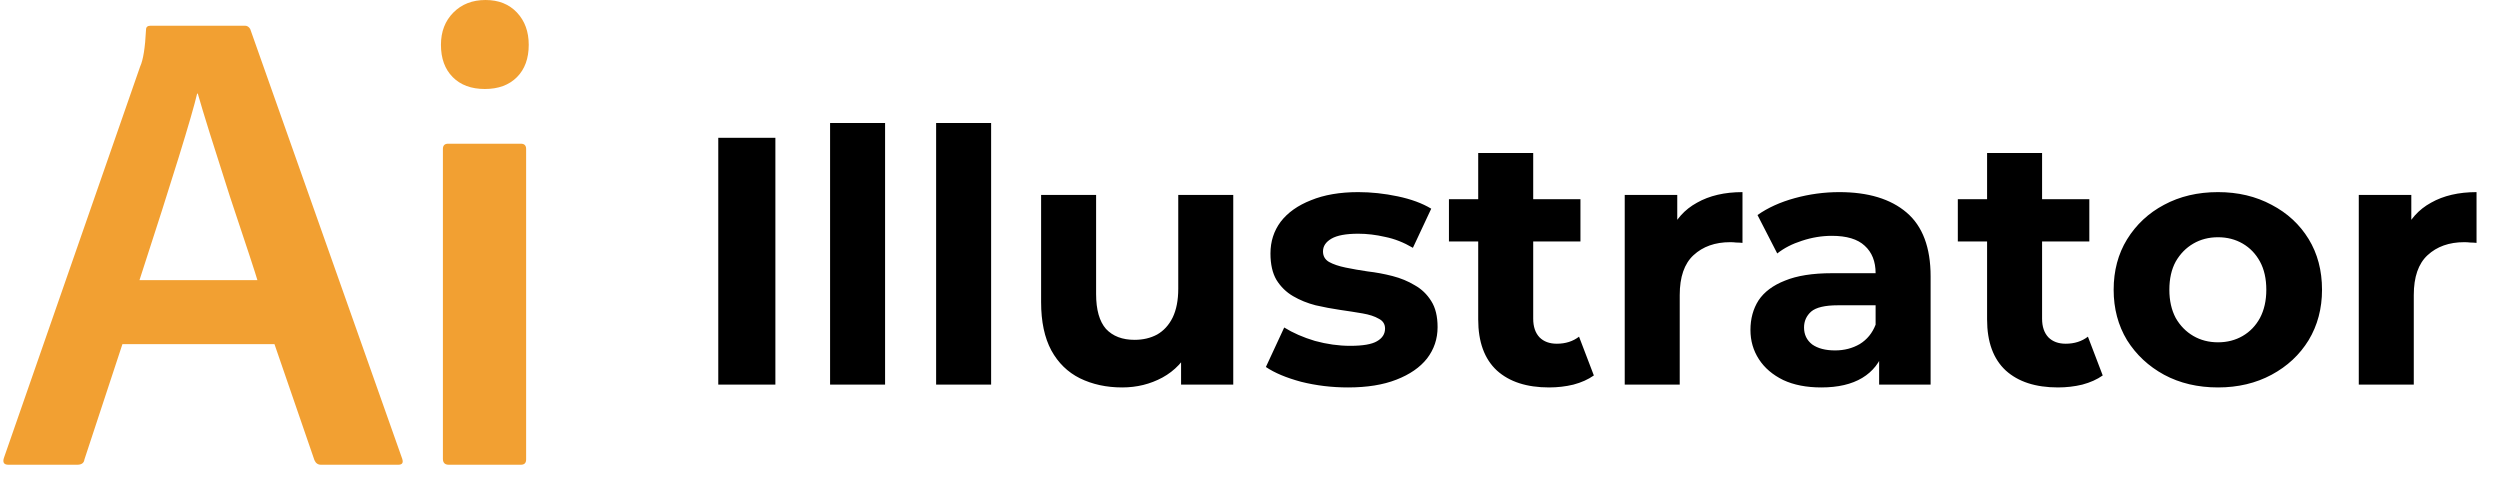
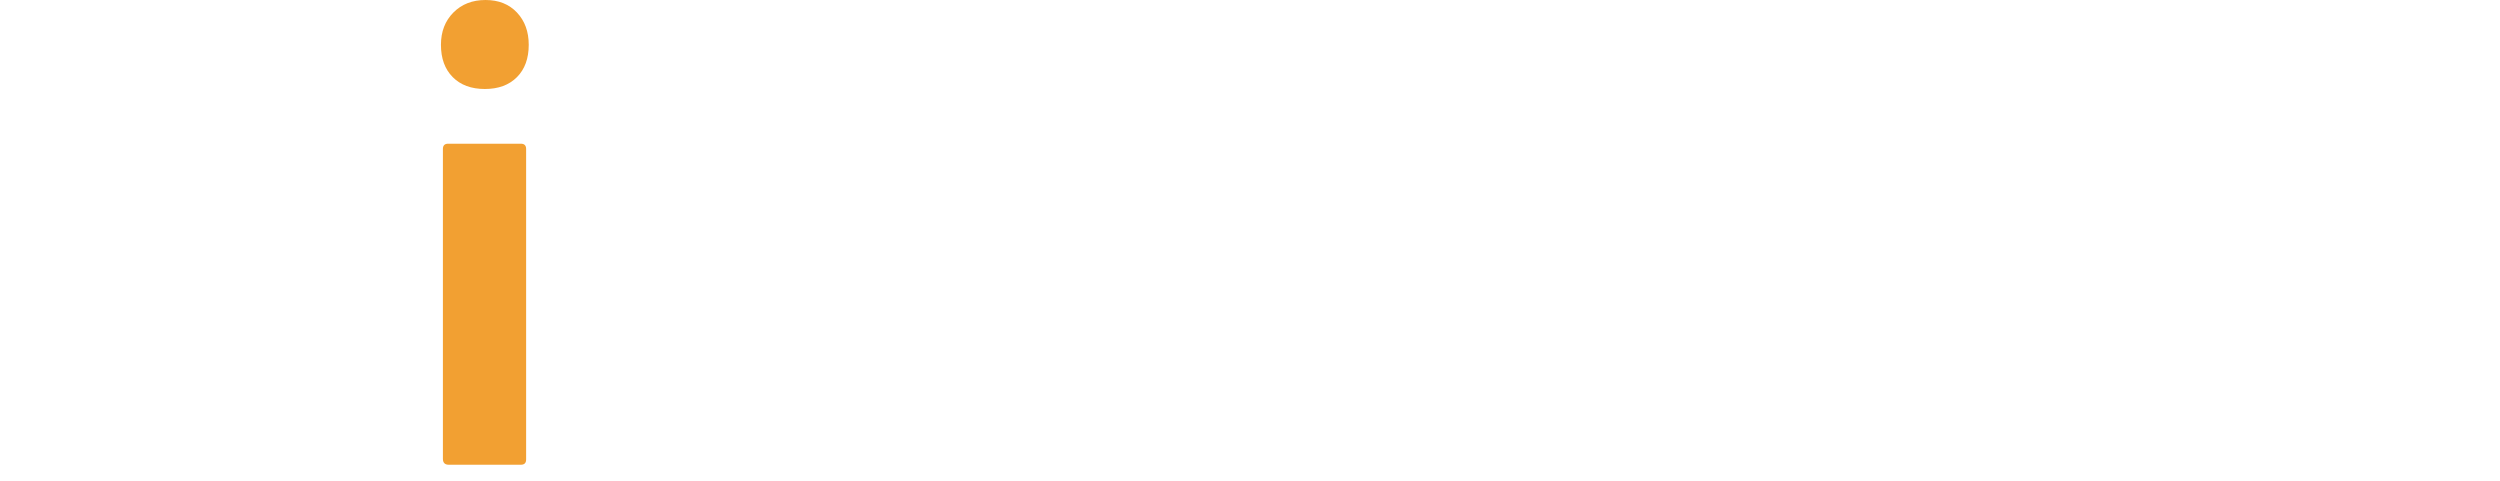
<svg xmlns="http://www.w3.org/2000/svg" width="156" height="30" viewBox="0 0 156 30" fill="none">
-   <path d="M44.82 24V8.6H48.384V24H44.82ZM51.797 24V7.676H55.229V24H51.797ZM58.414 24V7.676H61.846V24H58.414ZM70.025 24.176C69.043 24.176 68.163 23.985 67.385 23.604C66.623 23.223 66.029 22.643 65.603 21.866C65.178 21.074 64.965 20.069 64.965 18.852V12.164H68.397V18.346C68.397 19.329 68.603 20.055 69.013 20.524C69.439 20.979 70.033 21.206 70.795 21.206C71.323 21.206 71.793 21.096 72.203 20.876C72.614 20.641 72.937 20.289 73.171 19.82C73.406 19.336 73.523 18.735 73.523 18.016V12.164H76.955V24H73.699V20.744L74.293 21.69C73.897 22.511 73.311 23.135 72.533 23.56C71.771 23.971 70.935 24.176 70.025 24.176ZM84.117 24.176C83.105 24.176 82.129 24.059 81.191 23.824C80.267 23.575 79.533 23.267 78.991 22.9L80.135 20.436C80.677 20.773 81.315 21.052 82.049 21.272C82.797 21.477 83.53 21.58 84.249 21.58C85.041 21.58 85.598 21.485 85.921 21.294C86.258 21.103 86.427 20.839 86.427 20.502C86.427 20.223 86.295 20.018 86.031 19.886C85.781 19.739 85.444 19.629 85.019 19.556C84.593 19.483 84.124 19.409 83.611 19.336C83.112 19.263 82.606 19.167 82.093 19.05C81.579 18.918 81.11 18.727 80.685 18.478C80.259 18.229 79.915 17.891 79.651 17.466C79.401 17.041 79.277 16.491 79.277 15.816C79.277 15.068 79.489 14.408 79.915 13.836C80.355 13.264 80.985 12.817 81.807 12.494C82.628 12.157 83.611 11.988 84.755 11.988C85.561 11.988 86.383 12.076 87.219 12.252C88.055 12.428 88.751 12.685 89.309 13.022L88.165 15.464C87.593 15.127 87.013 14.899 86.427 14.782C85.855 14.65 85.297 14.584 84.755 14.584C83.992 14.584 83.435 14.687 83.083 14.892C82.731 15.097 82.555 15.361 82.555 15.684C82.555 15.977 82.679 16.197 82.929 16.344C83.193 16.491 83.537 16.608 83.963 16.696C84.388 16.784 84.85 16.865 85.349 16.938C85.862 16.997 86.375 17.092 86.889 17.224C87.402 17.356 87.864 17.547 88.275 17.796C88.7 18.031 89.045 18.361 89.309 18.786C89.573 19.197 89.705 19.739 89.705 20.414C89.705 21.147 89.485 21.8 89.045 22.372C88.605 22.929 87.967 23.369 87.131 23.692C86.309 24.015 85.305 24.176 84.117 24.176ZM96.662 24.176C95.269 24.176 94.184 23.824 93.406 23.12C92.629 22.401 92.24 21.338 92.24 19.93V9.546H95.672V19.886C95.672 20.385 95.804 20.773 96.068 21.052C96.332 21.316 96.692 21.448 97.146 21.448C97.689 21.448 98.151 21.301 98.532 21.008L99.456 23.428C99.104 23.677 98.679 23.868 98.18 24C97.696 24.117 97.19 24.176 96.662 24.176ZM90.414 15.068V12.428H98.62V15.068H90.414ZM101.383 24V12.164H104.661V15.508L104.199 14.54C104.551 13.704 105.115 13.073 105.893 12.648C106.67 12.208 107.616 11.988 108.731 11.988V15.156C108.584 15.141 108.452 15.134 108.335 15.134C108.217 15.119 108.093 15.112 107.961 15.112C107.022 15.112 106.259 15.383 105.673 15.926C105.101 16.454 104.815 17.283 104.815 18.412V24H101.383ZM117.258 24V21.69L117.038 21.184V17.048C117.038 16.315 116.811 15.743 116.356 15.332C115.916 14.921 115.234 14.716 114.31 14.716C113.679 14.716 113.056 14.819 112.44 15.024C111.839 15.215 111.325 15.479 110.9 15.816L109.668 13.418C110.313 12.963 111.091 12.611 112 12.362C112.909 12.113 113.833 11.988 114.772 11.988C116.576 11.988 117.977 12.413 118.974 13.264C119.971 14.115 120.47 15.442 120.47 17.246V24H117.258ZM113.65 24.176C112.726 24.176 111.934 24.022 111.274 23.714C110.614 23.391 110.108 22.959 109.756 22.416C109.404 21.873 109.228 21.265 109.228 20.59C109.228 19.886 109.397 19.27 109.734 18.742C110.086 18.214 110.636 17.803 111.384 17.51C112.132 17.202 113.107 17.048 114.31 17.048H117.456V19.05H114.684C113.877 19.05 113.32 19.182 113.012 19.446C112.719 19.71 112.572 20.04 112.572 20.436C112.572 20.876 112.741 21.228 113.078 21.492C113.43 21.741 113.907 21.866 114.508 21.866C115.08 21.866 115.593 21.734 116.048 21.47C116.503 21.191 116.833 20.788 117.038 20.26L117.566 21.844C117.317 22.607 116.862 23.186 116.202 23.582C115.542 23.978 114.691 24.176 113.65 24.176ZM128.416 24.176C127.023 24.176 125.938 23.824 125.16 23.12C124.383 22.401 123.994 21.338 123.994 19.93V9.546H127.426V19.886C127.426 20.385 127.558 20.773 127.822 21.052C128.086 21.316 128.446 21.448 128.9 21.448C129.443 21.448 129.905 21.301 130.286 21.008L131.21 23.428C130.858 23.677 130.433 23.868 129.934 24C129.45 24.117 128.944 24.176 128.416 24.176ZM122.168 15.068V12.428H130.374V15.068H122.168ZM138.404 24.176C137.142 24.176 136.02 23.912 135.038 23.384C134.07 22.856 133.3 22.137 132.728 21.228C132.17 20.304 131.892 19.255 131.892 18.082C131.892 16.894 132.17 15.845 132.728 14.936C133.3 14.012 134.07 13.293 135.038 12.78C136.02 12.252 137.142 11.988 138.404 11.988C139.65 11.988 140.765 12.252 141.748 12.78C142.73 13.293 143.5 14.005 144.058 14.914C144.615 15.823 144.894 16.879 144.894 18.082C144.894 19.255 144.615 20.304 144.058 21.228C143.5 22.137 142.73 22.856 141.748 23.384C140.765 23.912 139.65 24.176 138.404 24.176ZM138.404 21.36C138.976 21.36 139.489 21.228 139.944 20.964C140.398 20.7 140.758 20.326 141.022 19.842C141.286 19.343 141.418 18.757 141.418 18.082C141.418 17.393 141.286 16.806 141.022 16.322C140.758 15.838 140.398 15.464 139.944 15.2C139.489 14.936 138.976 14.804 138.404 14.804C137.832 14.804 137.318 14.936 136.864 15.2C136.409 15.464 136.042 15.838 135.764 16.322C135.5 16.806 135.368 17.393 135.368 18.082C135.368 18.757 135.5 19.343 135.764 19.842C136.042 20.326 136.409 20.7 136.864 20.964C137.318 21.228 137.832 21.36 138.404 21.36ZM147.188 24V12.164H150.466V15.508L150.004 14.54C150.356 13.704 150.92 13.073 151.698 12.648C152.475 12.208 153.421 11.988 154.536 11.988V15.156C154.389 15.141 154.257 15.134 154.14 15.134C154.022 15.119 153.898 15.112 153.766 15.112C152.827 15.112 152.064 15.383 151.478 15.926C150.906 16.454 150.62 17.283 150.62 18.412V24H147.188Z" fill="black" />
-   <path d="M17.126 21.472H7.64L5.268 28.671C5.241 28.89 5.091 29 4.819 29H0.525C0.253 29 0.157 28.863 0.239 28.589L8.744 4.155C8.935 3.743 9.057 2.975 9.112 1.851C9.112 1.687 9.207 1.604 9.398 1.604H15.286C15.422 1.604 15.531 1.673 15.613 1.81L25.099 28.63C25.18 28.877 25.099 29 24.853 29H20.029C19.838 29 19.702 28.904 19.62 28.712L17.126 21.472ZM8.703 17.482H16.063C15.954 17.098 15.381 15.357 14.345 12.258C13.337 9.132 12.669 6.993 12.342 5.841H12.301C11.974 7.24 10.775 11.12 8.703 17.482Z" fill="#F2A032" />
  <path d="M27.637 28.63V9.296C27.637 9.077 27.746 8.967 27.964 8.967H32.503C32.721 8.967 32.83 9.077 32.83 9.296V28.671C32.83 28.89 32.721 29 32.503 29H28.005C27.76 29 27.637 28.877 27.637 28.63ZM32.258 4.813C31.767 5.306 31.099 5.553 30.254 5.553C29.409 5.553 28.741 5.306 28.251 4.813C27.76 4.319 27.515 3.647 27.515 2.797C27.515 1.974 27.774 1.303 28.291 0.782C28.809 0.261 29.477 0 30.295 0C31.113 0 31.767 0.261 32.258 0.782C32.748 1.303 32.993 1.974 32.993 2.797C32.993 3.647 32.748 4.319 32.258 4.813Z" fill="#F2A032" />
</svg>